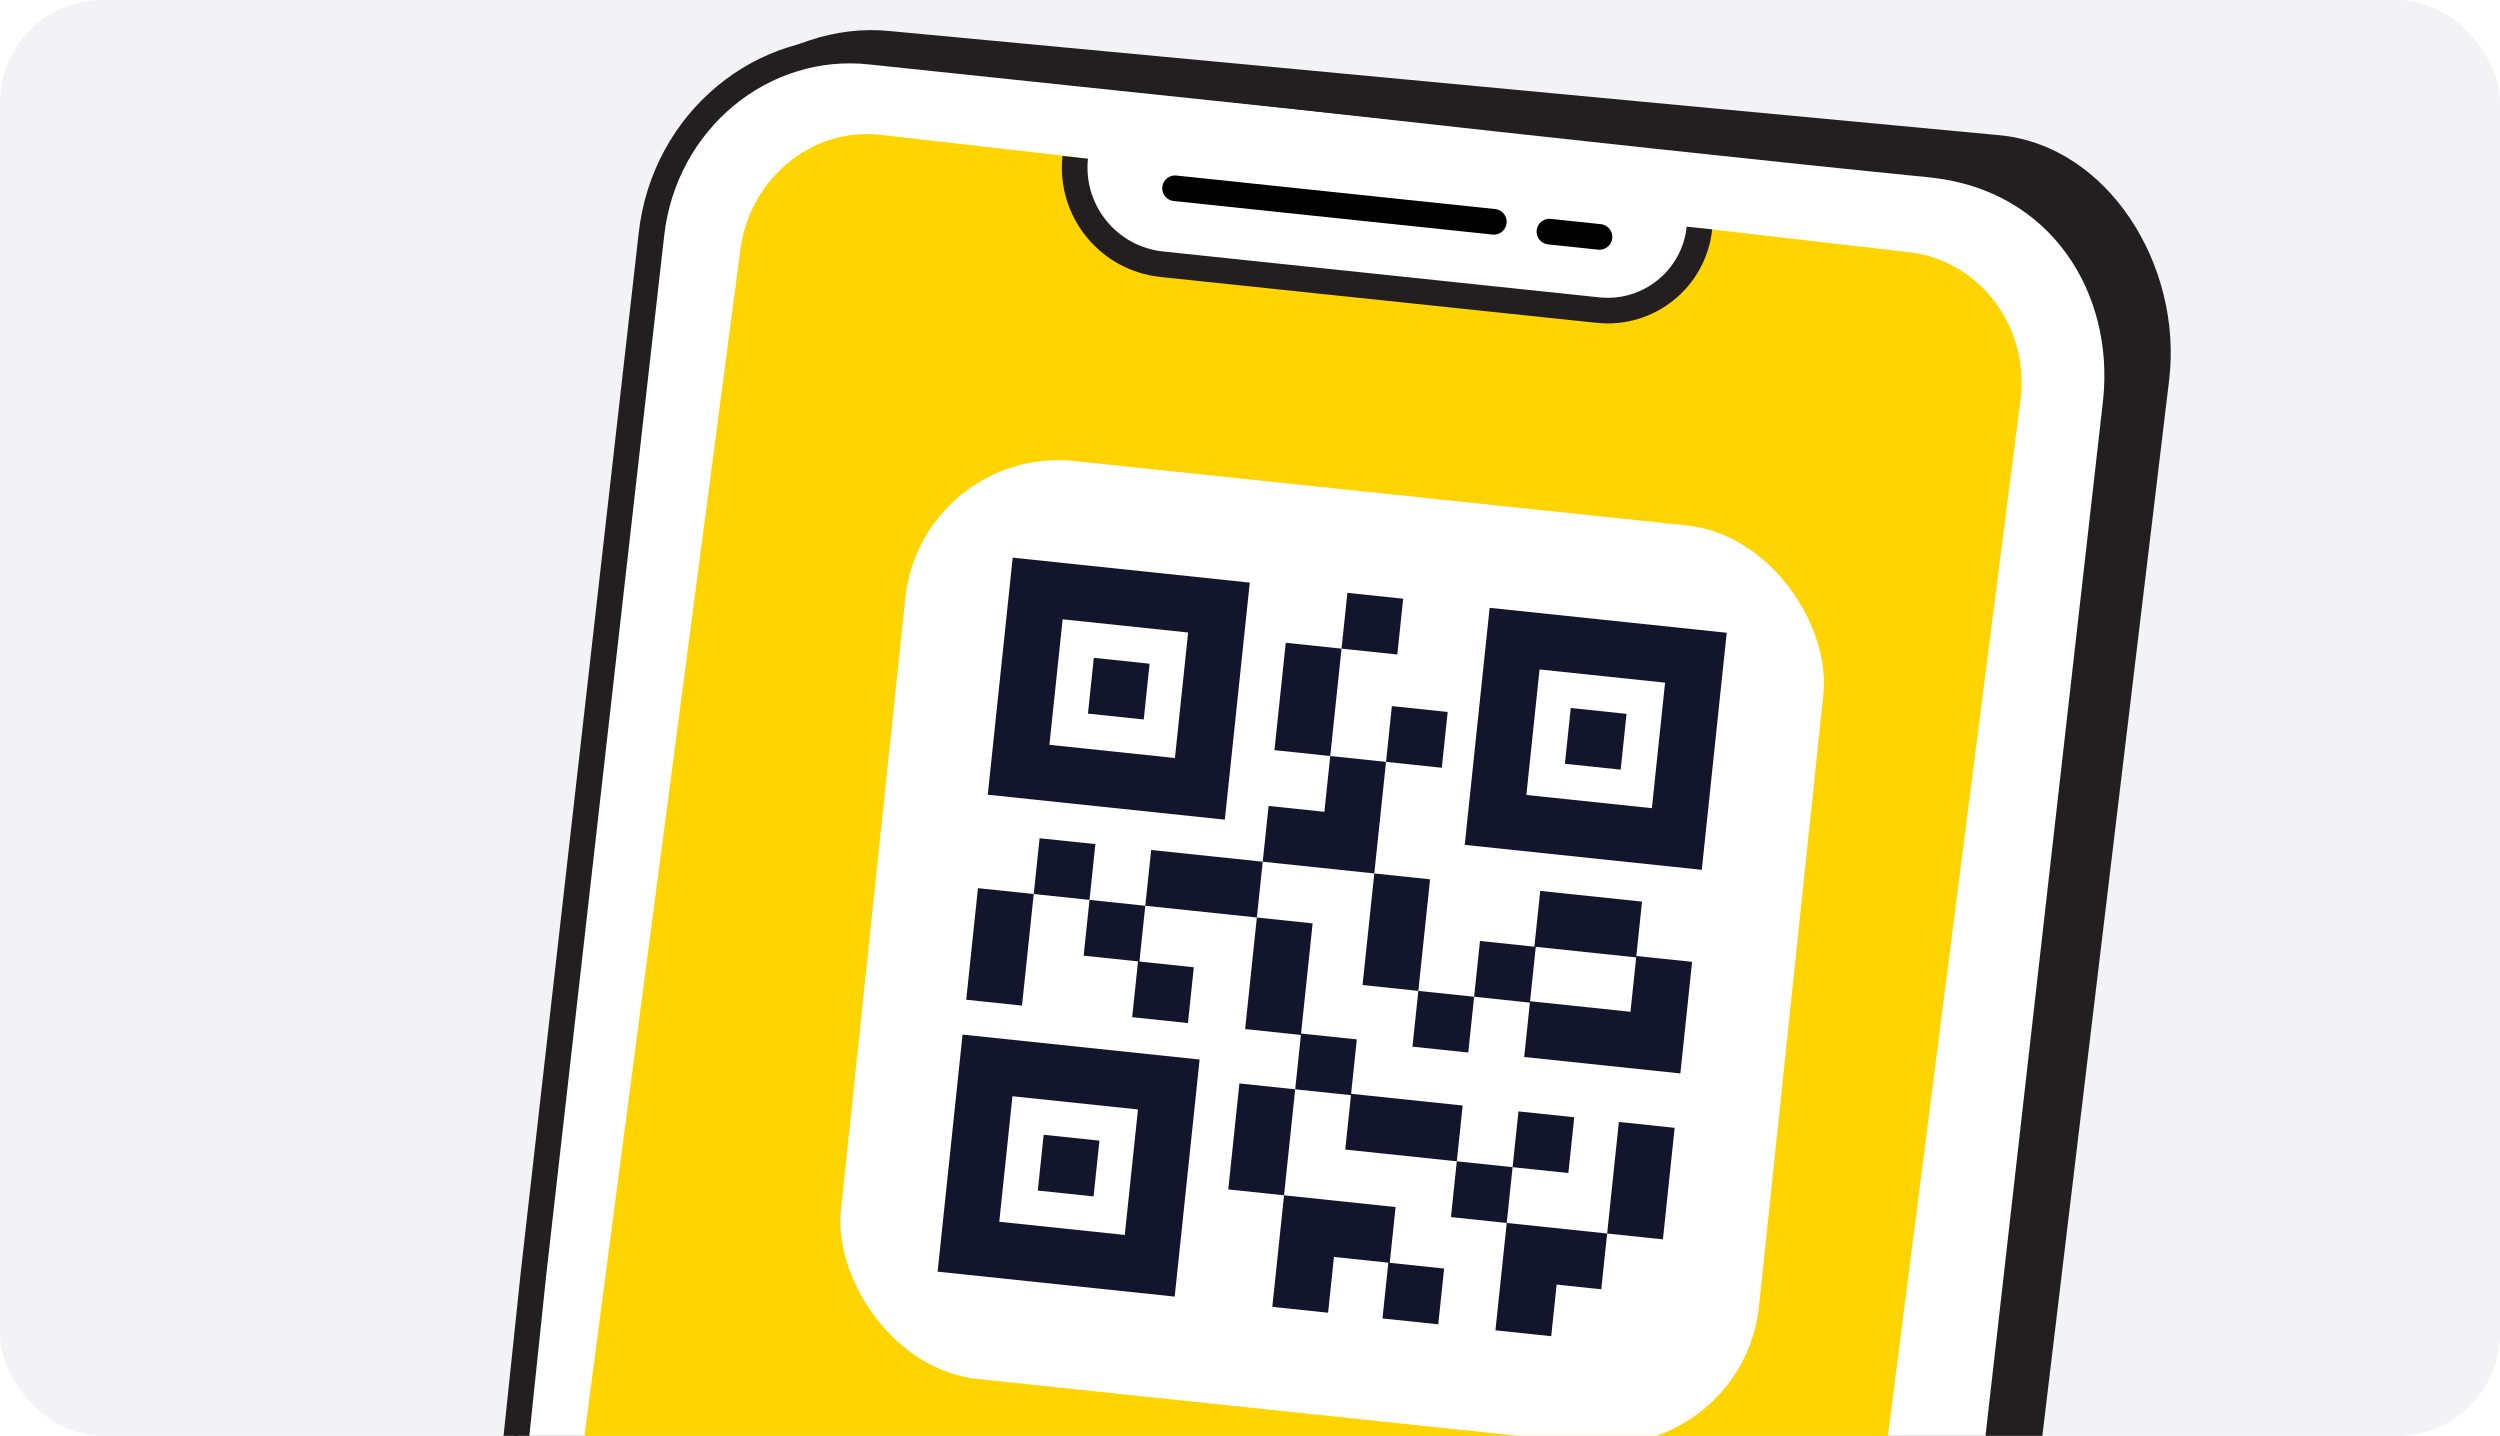
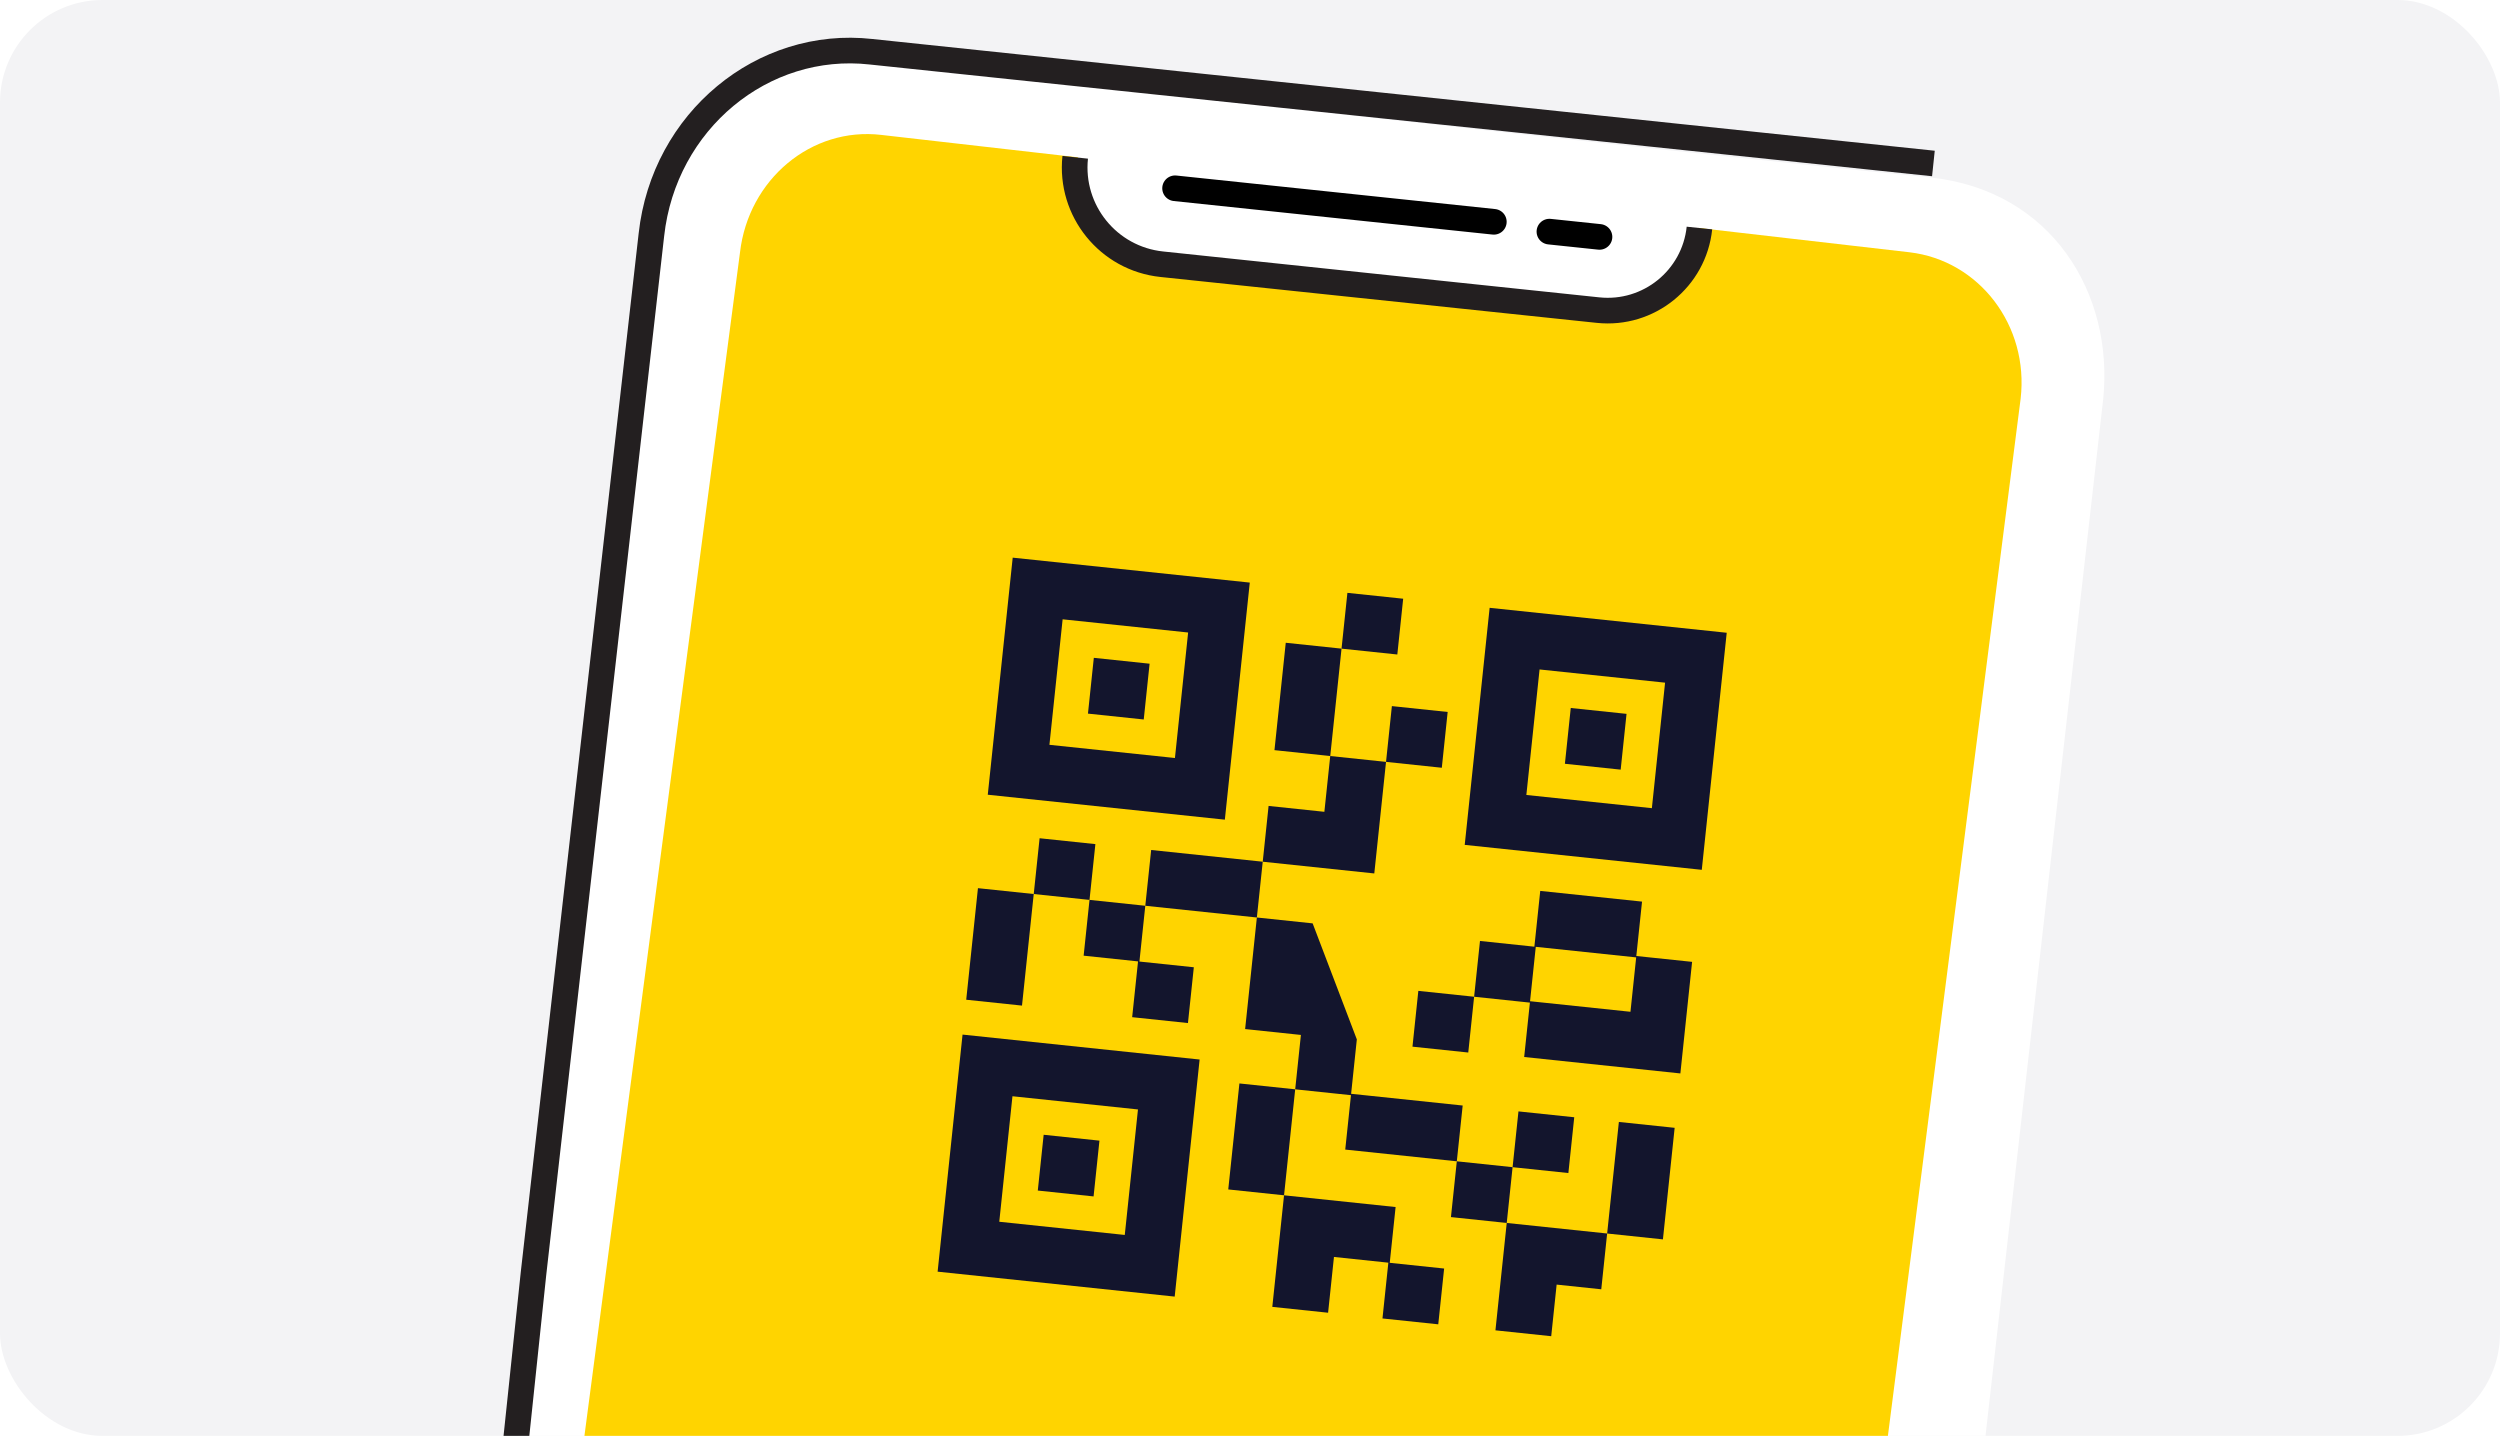
<svg xmlns="http://www.w3.org/2000/svg" width="195" height="112" viewBox="0 0 195 112" fill="none">
  <g clip-path="url(#clip0_155_14547)">
    <rect width="195" height="112" rx="8" fill="#F3F3F5" />
-     <path d="M40.618 243.014L127.164 251.899C135.516 252.736 143.213 246.238 144.261 237.264L169.197 29.611C170.248 20.7 164.428 11.386 156.018 10.553L69.358 2.418C61.006 1.581 52.271 8.429 51.223 17.402L39.081 120.426L27.386 225.285C26.335 234.197 32.266 242.176 40.618 243.014Z" fill="#231F20" />
    <path d="M123.633 250.558C132.07 251.502 139.781 245.179 140.757 236.313L164.043 31.18C164.915 22.893 160.015 14.837 150.567 13.843C127.224 11.526 77.804 5.968 67.578 4.612C57.351 3.256 52.162 12.106 50.779 16.603L41.71 99.682L26.973 239.811L49.575 242.188L123.633 250.558Z" fill="white" />
    <path d="M40.024 231.691L120.846 241.425C126.293 242.066 131.202 237.96 131.866 232.267L157.609 31.099C158.273 25.406 154.385 20.317 148.938 19.677L131.341 17.648L121.893 16.574L115.983 15.902L110.412 15.268L103.824 14.519L98.079 13.866L94.025 13.405L88.113 12.732L82.625 12.108L68.74 10.523C63.293 9.882 58.384 13.987 57.721 19.681L31.353 220.268C30.689 225.961 34.577 231.05 40.024 231.691Z" fill="#FFD400" />
    <path d="M128.711 250.939L59.925 243.705M150.806 12.752L67.938 4.036C59.5 3.092 51.788 9.428 50.81 18.308L41.615 99.32L39.252 121.792" stroke="#231F20" stroke-width="2" />
    <path d="M83.7 13.849C84.046 10.553 86.999 8.163 90.295 8.509L127.092 12.379C130.387 12.726 132.778 15.679 132.431 18.974C132.085 22.27 129.132 24.66 125.836 24.314L89.039 20.444C85.744 20.097 83.353 17.145 83.7 13.849Z" fill="white" />
    <path d="M124.752 23.194L90.723 19.615L90.514 21.604L124.543 25.183L124.752 23.194ZM90.723 19.615C87.105 19.235 84.48 15.993 84.861 12.375L82.871 12.165C82.375 16.882 85.797 21.108 90.514 21.604L90.723 19.615ZM124.543 25.183C129.044 25.657 133.077 22.392 133.551 17.89L131.562 17.681C131.204 21.084 128.155 23.552 124.752 23.194L124.543 25.183Z" fill="#231F20" />
    <path d="M91.656 14.686L116.519 17.301" stroke="black" stroke-width="2" stroke-linecap="round" stroke-linejoin="round" />
    <path d="M120.854 18.067L124.76 18.478" stroke="black" stroke-width="2" stroke-linecap="round" stroke-linejoin="round" />
    <g filter="url(#filter0_d_155_14547)">
-       <rect x="71.872" y="30.704" width="72" height="72" rx="12" transform="rotate(6.004 71.872 30.704)" fill="white" />
      <path d="M78.991 39.497L77.046 57.989L95.538 59.934L97.483 41.442L78.991 39.497ZM91.645 55.125L81.855 54.096L82.885 44.306L92.674 45.336L91.645 55.125Z" fill="#13152D" />
      <path d="M89.669 47.769L85.318 47.311L84.861 51.662L89.212 52.12L89.669 47.769Z" fill="#13152D" />
      <path d="M116.192 43.41L114.248 61.901L132.739 63.846L134.684 45.355L116.192 43.41ZM128.846 59.038L119.056 58.008L120.086 48.218L129.876 49.248L128.846 59.038Z" fill="#13152D" />
      <path d="M126.87 51.681L122.519 51.224L122.062 55.575L126.413 56.032L126.87 51.681Z" fill="#13152D" />
      <path d="M75.079 76.698L73.134 95.19L91.626 97.135L93.57 78.643L75.079 76.698ZM87.732 92.326L77.943 91.297L78.972 81.507L88.762 82.537L87.732 92.326Z" fill="#13152D" />
      <path d="M85.757 84.97L81.406 84.512L80.948 88.863L85.299 89.321L85.757 84.97Z" fill="#13152D" />
      <path d="M85.44 61.841L81.089 61.383L80.631 65.734L84.982 66.192L85.44 61.841Z" fill="#13152D" />
      <path d="M88.875 71.001L89.333 66.65L84.982 66.192L84.524 70.543L88.767 70.989L88.309 75.34L92.66 75.798L93.118 71.447L88.875 71.001Z" fill="#13152D" />
      <path d="M112.918 51.534L108.567 51.076L108.11 55.427L112.461 55.885L112.918 51.534Z" fill="#13152D" />
      <path d="M104.64 46.594L100.289 46.136L99.408 54.512L103.759 54.97L104.64 46.594Z" fill="#13152D" />
      <path d="M109.448 42.7L105.097 42.243L104.64 46.594L108.991 47.051L109.448 42.7Z" fill="#13152D" />
      <path d="M103.759 54.97L103.301 59.321L98.95 58.863L98.493 63.214L107.195 64.129L108.11 55.427L103.759 54.97Z" fill="#13152D" />
-       <path d="M105.387 81.316L105.833 77.073L101.482 76.616L102.386 68.023L98.035 67.565L97.12 76.267L101.471 76.725L101.025 80.967L105.376 81.424L104.929 85.667L113.631 86.582L114.089 82.231L105.387 81.316Z" fill="#13152D" />
-       <path d="M111.546 64.587L107.195 64.129L106.279 72.831L110.63 73.289L111.546 64.587Z" fill="#13152D" />
+       <path d="M105.387 81.316L105.833 77.073L102.386 68.023L98.035 67.565L97.12 76.267L101.471 76.725L101.025 80.967L105.376 81.424L104.929 85.667L113.631 86.582L114.089 82.231L105.387 81.316Z" fill="#13152D" />
      <path d="M127.633 70.568L128.079 66.326L120.139 65.491L119.681 69.842L115.439 69.395L114.981 73.746L119.332 74.204L118.886 78.446L131.069 79.728L131.984 71.025L127.633 70.568ZM127.176 74.919L119.344 74.095L119.79 69.853L127.622 70.677L127.176 74.919Z" fill="#13152D" />
      <path d="M130.623 83.97L126.272 83.512L125.357 92.214L129.708 92.672L130.623 83.97Z" fill="#13152D" />
      <path d="M114.981 73.746L110.63 73.289L110.173 77.64L114.524 78.097L114.981 73.746Z" fill="#13152D" />
      <path d="M117.982 87.04L113.631 86.582L113.174 90.933L117.525 91.391L117.982 87.04Z" fill="#13152D" />
      <path d="M122.791 83.146L118.44 82.689L117.982 87.04L122.333 87.497L122.791 83.146Z" fill="#13152D" />
      <path d="M117.525 91.391L116.644 99.766L120.995 100.224L121.418 96.199L124.899 96.565L125.357 92.214L117.525 91.391Z" fill="#13152D" />
      <path d="M101.025 80.967L96.674 80.509L95.804 88.776L100.155 89.234L101.025 80.967Z" fill="#13152D" />
      <path d="M108.4 94.5L108.857 90.149L100.155 89.234L99.24 97.936L103.591 98.393L104.049 94.042L108.291 94.489L107.833 98.84L112.184 99.297L112.642 94.946L108.4 94.5Z" fill="#13152D" />
      <path d="M98.493 63.214L89.791 62.299L89.333 66.65L98.035 67.565L98.493 63.214Z" fill="#13152D" />
      <path d="M80.631 65.734L76.28 65.277L75.365 73.979L79.716 74.437L80.631 65.734Z" fill="#13152D" />
    </g>
  </g>
  <defs>
    <filter id="filter0_d_155_14547" x="48.341" y="18.704" width="111.136" height="111.136" filterUnits="userSpaceOnUse" color-interpolation-filters="sRGB">
      <feFlood flood-opacity="0" result="BackgroundImageFix" />
      <feColorMatrix in="SourceAlpha" type="matrix" values="0 0 0 0 0 0 0 0 0 0 0 0 0 0 0 0 0 0 127 0" result="hardAlpha" />
      <feOffset dy="4" />
      <feGaussianBlur stdDeviation="8" />
      <feColorMatrix type="matrix" values="0 0 0 0 0.063 0 0 0 0 0.031 0 0 0 0 0.247 0 0 0 0.12 0" />
      <feBlend mode="normal" in2="BackgroundImageFix" result="effect1_dropShadow_155_14547" />
      <feBlend mode="normal" in="SourceGraphic" in2="effect1_dropShadow_155_14547" result="shape" />
    </filter>
    <clipPath id="clip0_155_14547">
      <rect width="195" height="112" rx="8" fill="white" />
    </clipPath>
  </defs>
</svg>